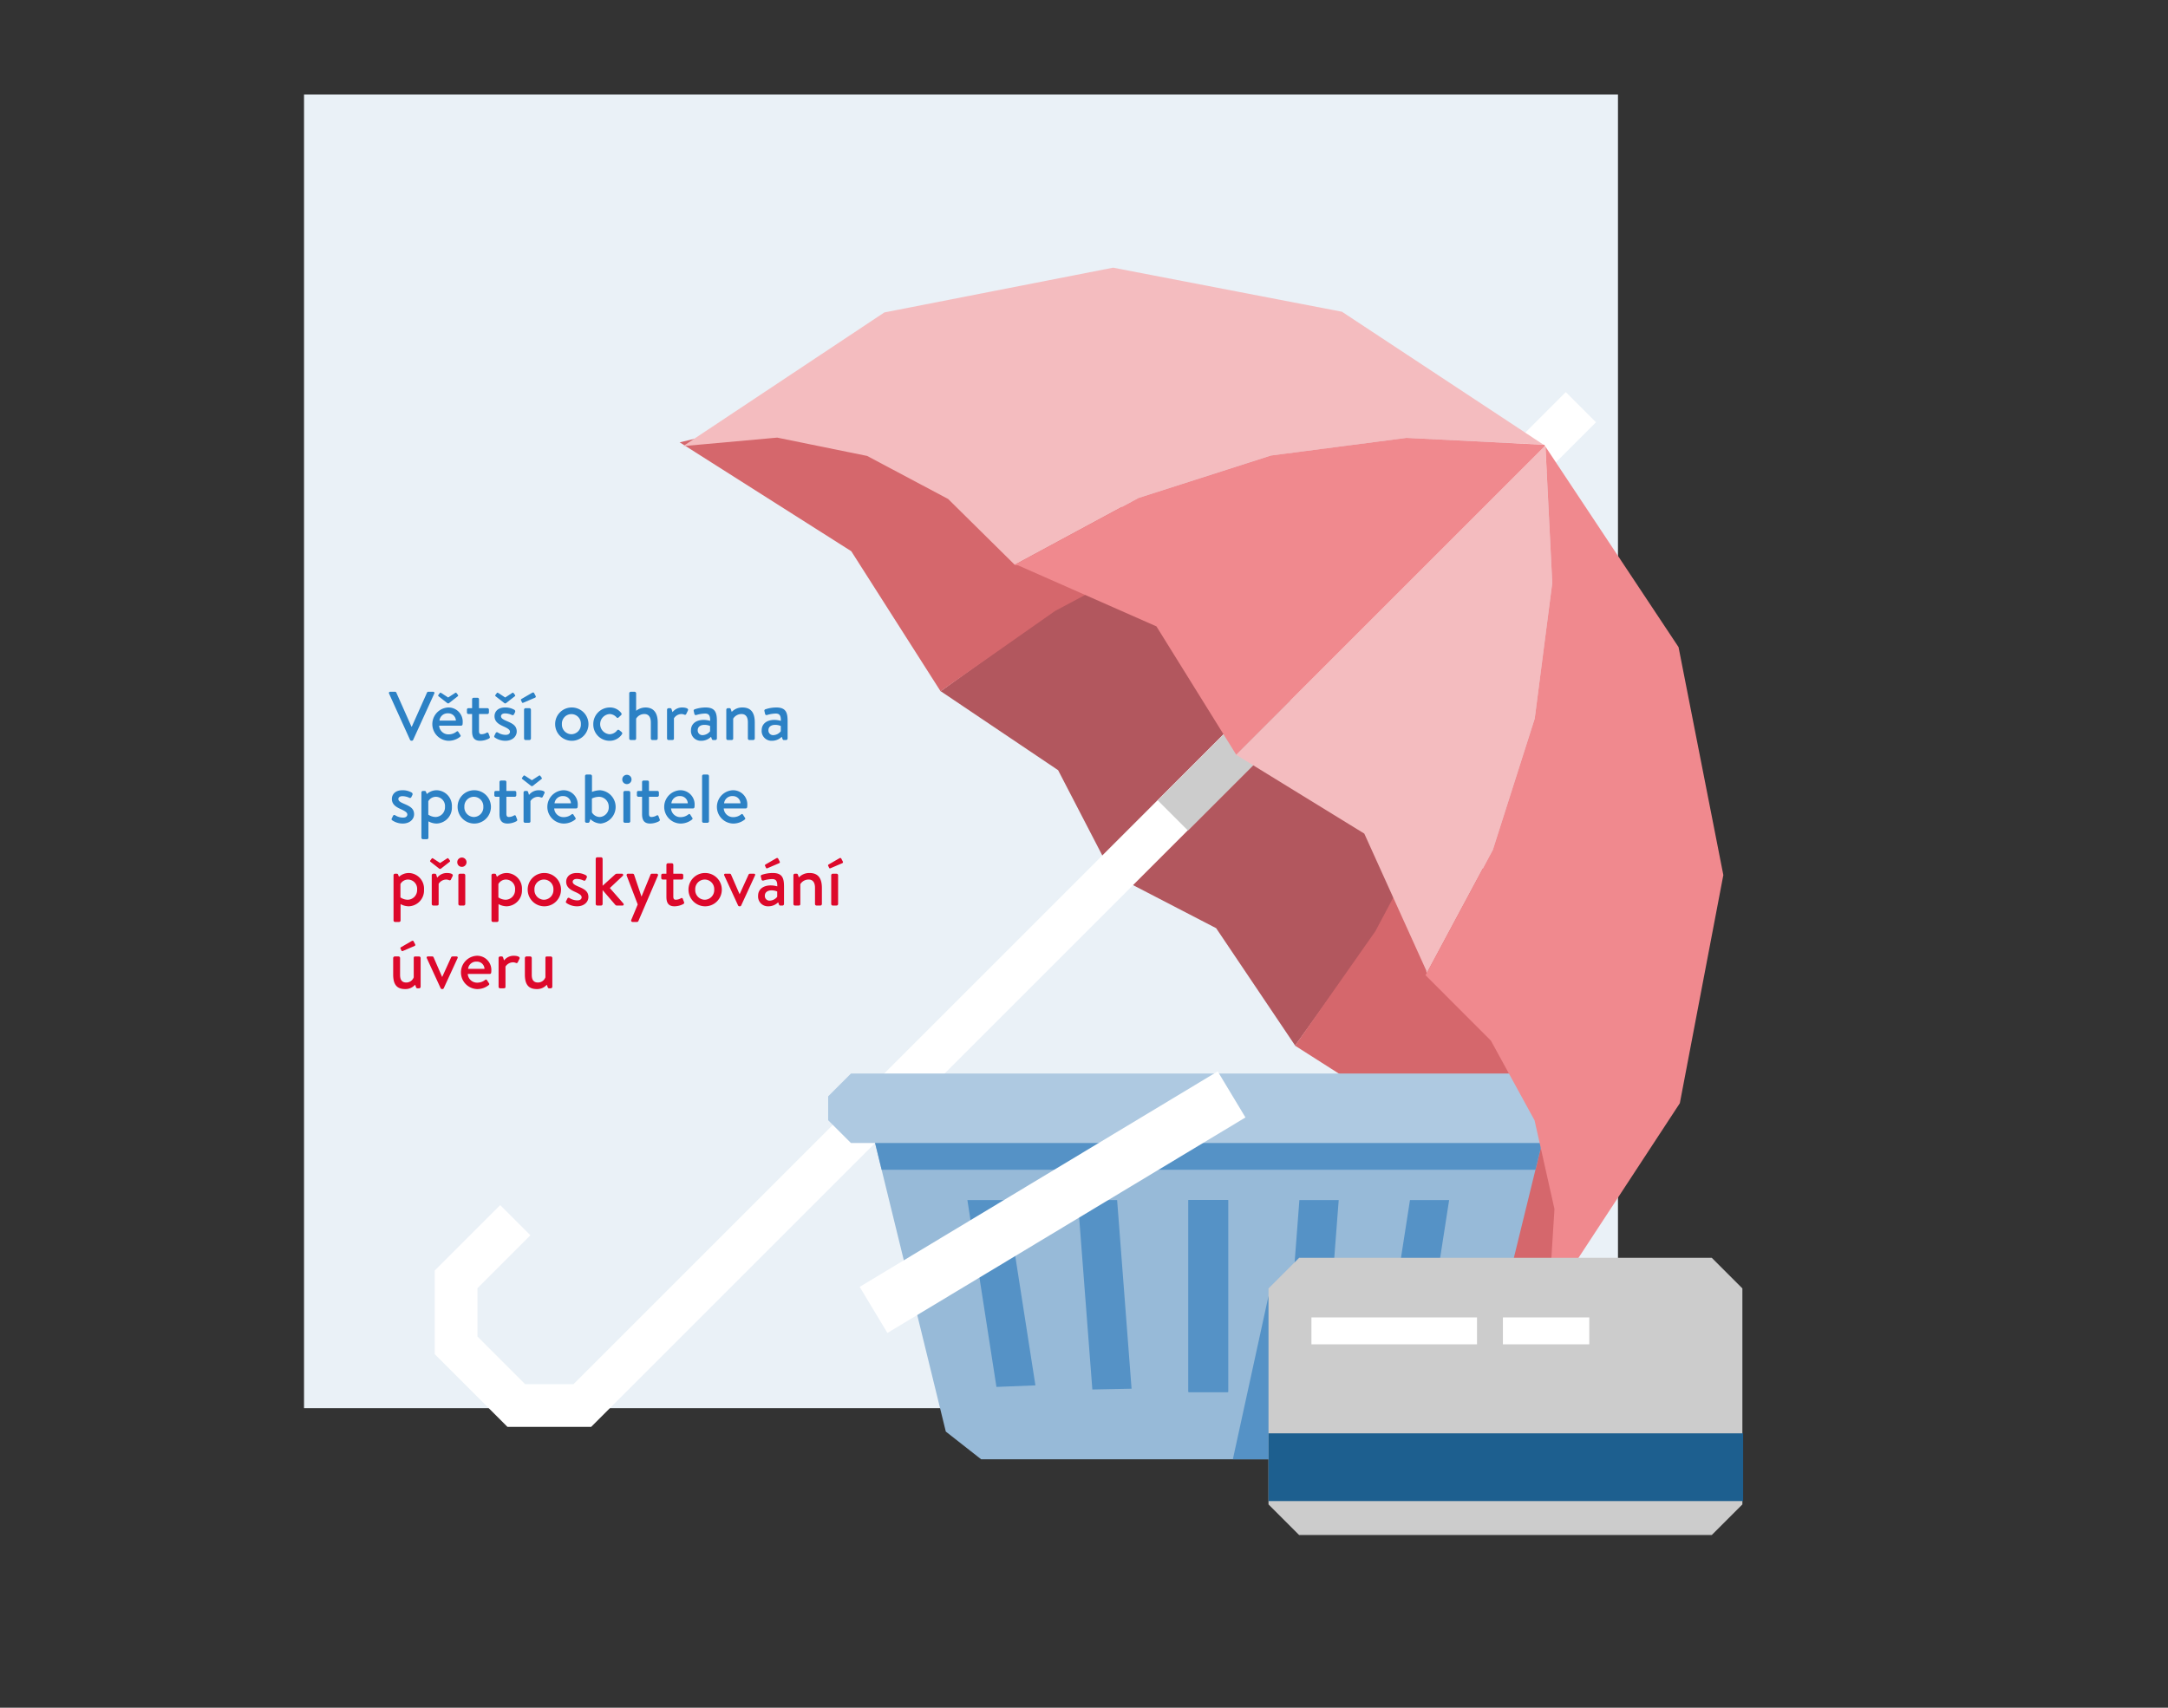
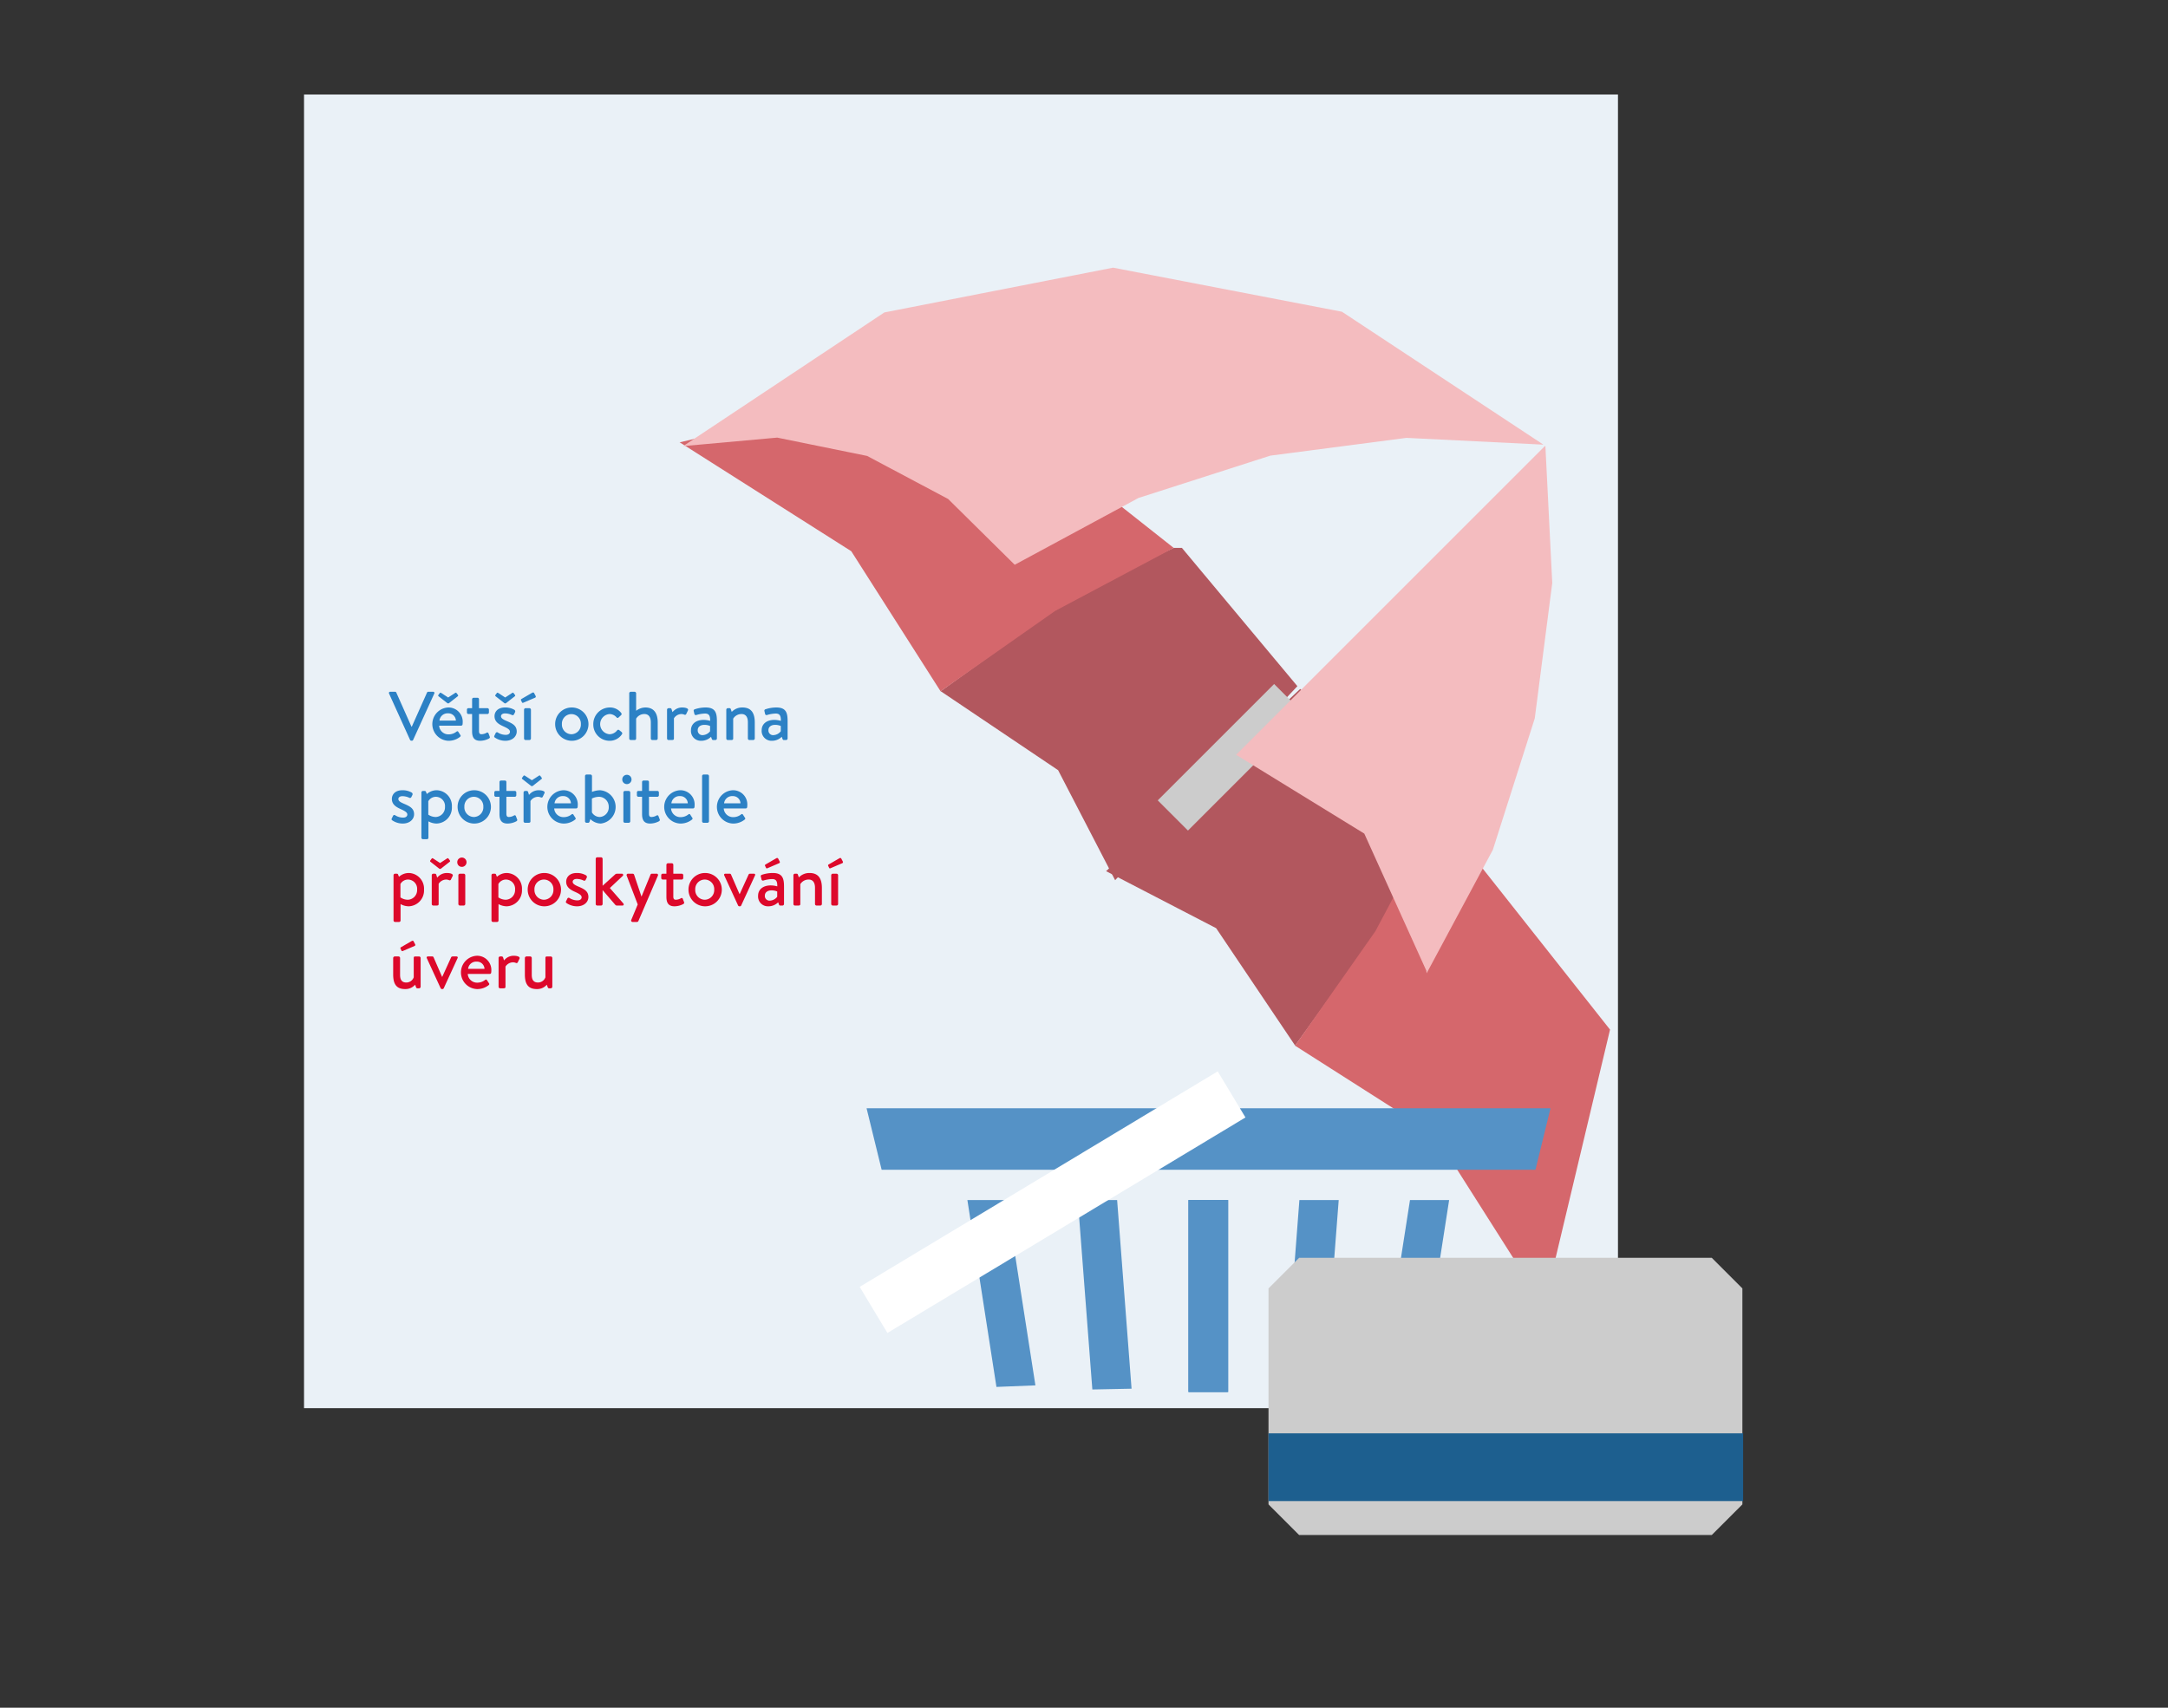
<svg xmlns="http://www.w3.org/2000/svg" width="660" height="520">
  <rect width="100%" height="100%" fill="#333333" stroke="none" />
  <g fill="none" fill-rule="evenodd">
    <path fill="#EAF1F7" fill-rule="nonzero" d="M92.556 28.778h400v400h-400z" />
    <path d="M118.437 211.185a.37.37 0 01.357-.546h1.49c.153.004.29.093.358.23l4.619 10.393h.105l4.64-10.393a.386.386 0 01.357-.23h1.49a.37.37 0 01.357.546l-6.446 14.13a.4.4 0 01-.356.231h-.21a.427.427 0 01-.357-.231l-6.404-14.13zm17.996 4.241a4.32 4.32 0 014.43 4.451c0 .168-.021.504-.042.672a.454.454 0 01-.441.42h-6.697a2.834 2.834 0 002.897 2.645 3.761 3.761 0 002.372-.82c.21-.146.4-.21.568.043l.566.882c.168.21.252.4-.042.651a5.558 5.558 0 01-3.59 1.196 5.076 5.076 0 01-.022-10.14zm-2.876-3.381a.288.288 0 01-.126-.398l.42-.568c.126-.168.23-.21.482-.062l2.1 1.364 2.1-1.364c.252-.168.358-.106.484.062l.42.567a.289.289 0 01-.126.399l-2.625 2.058a.44.44 0 01-.504 0l-2.625-2.058zm5.227 7.37a2.292 2.292 0 00-2.393-2.205 2.464 2.464 0 00-2.604 2.205h4.997zm4.936-1.995h-1.113a.465.465 0 01-.462-.462v-.86a.44.44 0 01.462-.462h1.113v-2.709a.466.466 0 01.462-.462h1.197a.448.448 0 01.44.462v2.71h2.562a.453.453 0 01.462.461v.86a.48.48 0 01-.462.462h-2.561v5.165c0 .82.315.987.777.987a3.237 3.237 0 001.554-.462.364.364 0 01.566.21l.378.987c.105.252 0 .42-.23.567a5.828 5.828 0 01-2.688.693c-1.932 0-2.457-1.176-2.457-2.898v-5.249zm6.93 7.16a.396.396 0 01-.168-.504l.44-.903a.433.433 0 01.63-.126c.722.462 1.56.71 2.416.714.818 0 1.28-.399 1.28-.945 0-.651-.735-1.071-2.078-1.68-1.491-.672-2.625-1.47-2.625-3.065 0-1.218.86-2.646 3.213-2.646a5.414 5.414 0 012.834.714.573.573 0 01.21.714l-.336.672a.454.454 0 01-.63.189 5.027 5.027 0 00-2.079-.483c-.84 0-1.238.42-1.238.86 0 .63.693 1.008 1.658 1.428 1.785.756 3.129 1.407 3.129 3.213 0 1.511-1.302 2.834-3.465 2.834a5.633 5.633 0 01-3.191-.986zm.273-12.535a.288.288 0 01-.126-.399l.42-.567c.126-.168.23-.21.483-.063l2.1 1.365 2.1-1.364c.252-.168.357-.106.483.062l.42.567a.288.288 0 01-.126.399l-2.625 2.057a.44.44 0 01-.504 0l-2.625-2.057zm7.98 1.805l-.294-.608a.295.295 0 01.126-.4l3.296-1.91c.126-.083.442-.125.546.063l.484.924a.359.359 0 01-.126.504l-3.528 1.512c-.294.147-.42.084-.504-.084zm.63 2.248a.48.48 0 01.462-.462h1.176a.497.497 0 01.462.462v8.776a.48.48 0 01-.462.462h-1.176a.466.466 0 01-.462-.462v-8.776zm14.426-.672a5.072 5.072 0 11-4.955 5.039 5.033 5.033 0 014.955-5.04zm0 8.146a2.94 2.94 0 002.876-3.107 2.89 2.89 0 10-5.774 0 2.943 2.943 0 002.898 3.107zm11.634-8.146a4.253 4.253 0 013.527 1.68.48.48 0 01-.084.692l-.756.694c-.273.252-.462.062-.63-.106a2.926 2.926 0 00-1.994-.966 3.081 3.081 0 00-.063 6.153 2.996 2.996 0 002.288-1.198.446.446 0 01.651-.042l.651.526c.231.21.336.44.168.692a4.427 4.427 0 01-3.78 2.016 4.948 4.948 0 01-4.954-5.06 5.037 5.037 0 014.976-5.081zm5.964-4.326a.48.48 0 01.462-.461h1.176a.496.496 0 01.462.462v5.333a4.69 4.69 0 012.813-1.008c2.75 0 3.758 1.931 3.758 4.577v4.871a.48.48 0 01-.461.462h-1.176a.466.466 0 01-.462-.462v-4.913c0-1.596-.672-2.541-1.932-2.541a2.892 2.892 0 00-2.54 1.407v6.047a.447.447 0 01-.483.462h-1.155a.466.466 0 01-.462-.462v-13.773zm11.508 4.998a.48.48 0 01.462-.462h.504c.199.006.37.143.42.336l.273.881a3.704 3.704 0 012.94-1.427c.923 0 2.078.252 1.763.902l-.504 1.05a.418.418 0 01-.588.232 2.395 2.395 0 00-.882-.19 2.76 2.76 0 00-2.288 1.302v6.152c0 .42-.273.462-.672.462h-.966a.466.466 0 01-.462-.462v-8.776zm11.171 3.107c.661.011 1.318.11 1.953.294.042-1.533-.336-2.226-1.554-2.226a9.954 9.954 0 00-2.708.462.45.45 0 01-.546-.4l-.19-.797a.438.438 0 01.316-.566 10.41 10.41 0 013.338-.546c3.108 0 3.402 1.868 3.402 4.283v5.165a.48.48 0 01-.462.462h-.693c-.19 0-.294-.084-.4-.336l-.23-.651a4.21 4.21 0 01-2.982 1.217 2.993 2.993 0 01-3.128-3.233c0-1.784 1.386-3.128 3.884-3.128zm-.315 4.64a3.004 3.004 0 002.247-1.176v-1.616a4.409 4.409 0 00-1.764-.336c-1.133 0-1.994.588-1.994 1.596a1.415 1.415 0 001.511 1.532zm7.182-7.747a.48.48 0 01.462-.462h.504a.372.372 0 01.4.294l.293.84a4.376 4.376 0 013.255-1.344c2.96 0 3.758 2.058 3.758 4.577v4.871a.48.48 0 01-.462.462h-1.176a.466.466 0 01-.462-.462v-4.955c0-1.575-.65-2.499-1.91-2.499a2.952 2.952 0 00-2.562 1.407v6.047c0 .315-.168.462-.567.462h-1.07a.466.466 0 01-.463-.462v-8.776zm14.657 3.107a7.46 7.46 0 011.953.294c.042-1.533-.336-2.226-1.553-2.226a9.954 9.954 0 00-2.709.462.45.45 0 01-.546-.4l-.189-.797a.438.438 0 01.315-.566 10.41 10.41 0 013.339-.546c3.107 0 3.401 1.868 3.401 4.283v5.165a.48.48 0 01-.462.462h-.693c-.189 0-.294-.084-.399-.336l-.23-.651a4.21 4.21 0 01-2.982 1.217 2.993 2.993 0 01-3.129-3.233c0-1.784 1.386-3.128 3.885-3.128zm-.314 4.64a3.004 3.004 0 002.246-1.176v-1.616a4.409 4.409 0 00-1.763-.336c-1.134 0-1.995.588-1.995 1.596a1.415 1.415 0 001.512 1.532zM119.403 249.78a.396.396 0 01-.168-.505l.44-.902a.432.432 0 01.63-.126c.722.462 1.56.71 2.415.714.82 0 1.281-.4 1.281-.945 0-.65-.735-1.07-2.079-1.68-1.49-.672-2.624-1.47-2.624-3.066 0-1.218.86-2.645 3.212-2.645a5.422 5.422 0 012.835.714.572.572 0 01.21.713l-.336.672a.454.454 0 01-.63.19 5.029 5.029 0 00-2.079-.484c-.84 0-1.239.42-1.239.862 0 .63.693 1.007 1.66 1.427 1.784.756 3.128 1.407 3.128 3.212 0 1.512-1.302 2.835-3.465 2.835a5.632 5.632 0 01-3.191-.987zm11.024 5.29a.453.453 0 01-.504.462h-1.175a.466.466 0 01-.462-.462v-13.773a.48.48 0 01.462-.462h.524a.4.4 0 01.42.315l.252.63a4.467 4.467 0 013.045-1.155 4.762 4.762 0 014.577 5.06 4.822 4.822 0 01-4.661 5.081 5.257 5.257 0 01-2.478-.671v4.975zm2.205-6.299a2.939 2.939 0 002.834-3.086 2.817 2.817 0 00-2.75-3.065 2.635 2.635 0 00-2.33 1.364v4.073a4.067 4.067 0 002.246.715zm11.634-8.146a5.072 5.072 0 11-4.956 5.04 5.033 5.033 0 014.956-5.04zm0 8.147a2.939 2.939 0 002.876-3.108 2.891 2.891 0 10-5.774 0 2.942 2.942 0 002.898 3.108zm7.791-6.152h-1.113a.466.466 0 01-.462-.462v-.861a.441.441 0 01.462-.462h1.113v-2.708a.466.466 0 01.462-.462h1.197a.448.448 0 01.44.462v2.708h2.562a.453.453 0 01.462.462v.861a.48.48 0 01-.462.462h-2.561v5.165c0 .818.315.986.777.986a3.237 3.237 0 001.553-.461.364.364 0 01.567.21l.378.987c.105.252 0 .42-.23.566a5.825 5.825 0 01-2.688.694c-1.932 0-2.457-1.176-2.457-2.898v-5.249zm6.993-5.375a.29.29 0 01-.126-.4l.42-.566c.126-.168.231-.21.483-.063l2.1 1.365 2.1-1.365c.252-.168.357-.105.483.063l.42.567a.289.289 0 01-.126.4l-2.624 2.057a.444.444 0 01-.504 0l-2.626-2.058zm.336 4.052a.48.48 0 01.462-.462h.504c.199.006.37.143.42.336l.273.882a3.704 3.704 0 012.94-1.428c.924 0 2.078.252 1.763.903l-.504 1.05a.418.418 0 01-.587.23 2.398 2.398 0 00-.882-.188 2.762 2.762 0 00-2.29 1.302v6.15c0 .42-.272.463-.671.463h-.966a.466.466 0 01-.462-.462v-8.776zm12.074-.672a4.321 4.321 0 014.43 4.451c0 .168-.02.504-.041.672a.454.454 0 01-.442.42h-6.697a2.834 2.834 0 002.897 2.645 3.762 3.762 0 002.372-.818c.21-.147.4-.21.568.042l.566.882c.168.21.252.398-.042.65a5.553 5.553 0 01-3.59 1.197 5.076 5.076 0 01-.021-10.141zm2.351 3.99a2.291 2.291 0 00-2.393-2.205 2.463 2.463 0 00-2.604 2.204h4.997zm4.286-8.315a.48.48 0 01.462-.462h1.197a.497.497 0 01.462.462v4.83a7.016 7.016 0 012.435-.505 5.093 5.093 0 01.252 10.142 4.698 4.698 0 01-3.191-1.365l-.21.713c-.064.252-.21.42-.441.42h-.504a.466.466 0 01-.462-.462V236.3zm4.493 12.472a2.92 2.92 0 002.73-3.086 3.01 3.01 0 00-2.898-3.066 5.13 5.13 0 00-2.225.525v4.22a2.79 2.79 0 002.393 1.406zm6.847-11.422a1.394 1.394 0 011.386-1.428 1.418 1.418 0 11-.987 2.42 1.39 1.39 0 01-.399-.992zm.336 3.947a.48.48 0 01.462-.462h1.176a.497.497 0 01.462.462v8.777a.48.48 0 01-.462.462h-1.176a.466.466 0 01-.462-.462v-8.777zm5.691 1.323h-1.113a.466.466 0 01-.462-.462v-.861a.441.441 0 01.462-.462h1.113v-2.708a.466.466 0 01.462-.462h1.196a.449.449 0 01.441.462v2.708h2.562a.453.453 0 01.462.462v.861a.48.48 0 01-.462.462h-2.562v5.165c0 .818.315.986.777.986a3.234 3.234 0 001.554-.461.364.364 0 01.567.21l.378.987c.104.252 0 .42-.232.566a5.821 5.821 0 01-2.687.694c-1.932 0-2.456-1.176-2.456-2.898v-5.249zm11.57-1.995a4.32 4.32 0 014.43 4.451c0 .168-.021.504-.042.672a.453.453 0 01-.441.42h-6.698a2.835 2.835 0 002.898 2.645 3.762 3.762 0 002.372-.818c.21-.147.399-.21.567.042l.567.882c.168.21.252.398-.042.65a5.554 5.554 0 01-3.59 1.197 5.076 5.076 0 01-.021-10.141zm2.351 3.99a2.291 2.291 0 00-2.393-2.205 2.462 2.462 0 00-2.604 2.204h4.997zm4.348-8.315a.48.48 0 01.462-.462h1.176a.497.497 0 01.462.462v13.773a.48.48 0 01-.462.462h-1.176a.466.466 0 01-.462-.462V236.3zm9.344 4.325a4.32 4.32 0 014.43 4.451c0 .168-.02.504-.042.672a.453.453 0 01-.44.42h-6.698a2.835 2.835 0 002.897 2.645 3.762 3.762 0 002.373-.818c.21-.147.398-.21.566.042l.567.882c.168.21.252.398-.042.65a5.555 5.555 0 01-3.59 1.197 5.076 5.076 0 01-.02-10.141zm2.352 3.99a2.291 2.291 0 00-2.394-2.205 2.462 2.462 0 00-2.603 2.204h4.997z" fill="#2C81C5" fill-rule="nonzero" />
    <path d="M121.943 280.27a.453.453 0 01-.504.462h-1.175a.466.466 0 01-.462-.462v-13.773a.48.48 0 01.462-.462h.525a.4.4 0 01.42.316l.252.63a4.467 4.467 0 013.044-1.156 4.762 4.762 0 014.577 5.06 4.822 4.822 0 01-4.661 5.081 5.256 5.256 0 01-2.478-.672v4.976zm2.205-6.298a2.939 2.939 0 002.834-3.086 2.817 2.817 0 00-2.75-3.066 2.635 2.635 0 00-2.33 1.365v4.073a4.067 4.067 0 002.246.714zm6.952-11.527a.29.29 0 01-.126-.4l.42-.566c.126-.168.23-.21.483-.063l2.1 1.365 2.1-1.365c.252-.168.357-.105.483.063l.42.567a.29.29 0 01-.126.4l-2.625 2.057a.444.444 0 01-.504 0l-2.625-2.058zm.336 4.052a.48.48 0 01.462-.462h.504c.199.006.37.143.42.336l.273.882a3.704 3.704 0 012.94-1.428c.923 0 2.078.252 1.763.903l-.504 1.05a.418.418 0 01-.587.231 2.397 2.397 0 00-.882-.189 2.76 2.76 0 00-2.289 1.302v6.152c0 .42-.273.462-.672.462h-.966a.466.466 0 01-.462-.462v-8.777zm7.769-3.947a1.394 1.394 0 011.386-1.428 1.418 1.418 0 11-.987 2.42 1.39 1.39 0 01-.399-.992zm.336 3.947a.48.48 0 01.462-.462h1.176a.497.497 0 01.462.462v8.777a.48.48 0 01-.462.462h-1.176a.466.466 0 01-.462-.462v-8.777zm12.221 13.773a.453.453 0 01-.504.462h-1.176a.466.466 0 01-.461-.462v-13.773a.48.48 0 01.461-.462h.525a.4.4 0 01.42.316l.252.63a4.467 4.467 0 013.045-1.156 4.762 4.762 0 014.577 5.06 4.822 4.822 0 01-4.661 5.081 5.257 5.257 0 01-2.478-.672v4.976zm2.205-6.298a2.939 2.939 0 002.834-3.086 2.817 2.817 0 00-2.75-3.066 2.636 2.636 0 00-2.33 1.365v4.073a4.067 4.067 0 002.246.714zm11.633-8.147a5.072 5.072 0 11-4.955 5.04 5.033 5.033 0 014.956-5.04zm0 8.147a2.939 2.939 0 002.877-3.108 2.891 2.891 0 10-5.774 0 2.942 2.942 0 002.898 3.108zm6.868 1.008a.396.396 0 01-.168-.504l.441-.902a.432.432 0 01.63-.126c.721.462 1.558.71 2.415.714.819 0 1.28-.4 1.28-.946 0-.65-.734-1.07-2.078-1.68-1.49-.671-2.625-1.47-2.625-3.065 0-1.218.861-2.646 3.213-2.646a5.423 5.423 0 012.834.714.573.573 0 01.21.714l-.336.672a.454.454 0 01-.63.19 5.029 5.029 0 00-2.078-.483c-.84 0-1.239.42-1.239.86 0 .63.693 1.009 1.659 1.429 1.784.755 3.128 1.406 3.128 3.211 0 1.512-1.302 2.835-3.464 2.835a5.632 5.632 0 01-3.192-.987zm8.883-13.48a.48.48 0 01.462-.462h1.176a.497.497 0 01.462.462v8.21l3.737-3.38a.936.936 0 01.609-.295h1.533a.38.38 0 01.252.672l-3.926 3.695 4.115 4.703c.189.232.147.63-.273.63h-1.722a.58.58 0 01-.44-.188l-3.885-4.515v4.242a.48.48 0 01-.462.462h-1.176a.466.466 0 01-.462-.462V261.5zm9.45 5.165a.429.429 0 01.42-.63h1.386c.18.006.342.111.42.273l2.246 6.656h.042l2.73-6.656c.085-.231.274-.273.504-.273h1.302a.418.418 0 01.42.63l-5.92 13.773a.486.486 0 01-.4.294h-1.343a.437.437 0 01-.42-.65l1.952-4.682-3.339-8.735zm12.075 1.155h-1.113a.466.466 0 01-.462-.462v-.861a.441.441 0 01.462-.462h1.113v-2.708a.466.466 0 01.462-.462h1.196a.449.449 0 01.442.462v2.708h2.561a.453.453 0 01.462.462v.861a.48.48 0 01-.462.462h-2.561v5.165c0 .818.314.986.776.986a3.234 3.234 0 001.554-.461.364.364 0 01.567.21l.378.987c.104.252 0 .42-.232.566a5.821 5.821 0 01-2.687.694c-1.932 0-2.456-1.176-2.456-2.898v-5.249zm11.674-1.995a5.072 5.072 0 11-4.954 5.04 5.033 5.033 0 014.955-5.04zm0 8.147a2.939 2.939 0 002.877-3.108 2.891 2.891 0 10-5.774 0 2.942 2.942 0 002.898 3.108zm5.945-7.391c-.168-.294 0-.546.357-.546h1.28a.42.42 0 01.42.274l2.583 5.941h.042l2.709-5.941c.126-.274.378-.274.65-.274h.946c.357 0 .524.252.357.546l-4.2 9.134a.433.433 0 01-.399.252h-.126a.467.467 0 01-.42-.252l-4.199-9.134zm14.174 3.024a7.46 7.46 0 011.953.293c.042-1.532-.336-2.225-1.554-2.225a9.994 9.994 0 00-2.709.462.45.45 0 01-.546-.399l-.188-.797a.44.44 0 01.315-.568 10.44 10.44 0 013.338-.546c3.107 0 3.401 1.87 3.401 4.283v5.165a.48.48 0 01-.462.462h-.693c-.189 0-.293-.084-.399-.336l-.23-.65a4.21 4.21 0 01-2.982 1.218 2.993 2.993 0 01-3.128-3.233c0-1.786 1.385-3.13 3.884-3.13zm-.315 4.64a3.007 3.007 0 002.247-1.176v-1.617a4.408 4.408 0 00-1.764-.336c-1.134 0-1.995.588-1.995 1.596a1.416 1.416 0 001.512 1.533zm-1.155-9.994l-.294-.61a.294.294 0 01.126-.398l3.297-1.911c.126-.084.44-.126.546.064l.482.923a.358.358 0 01-.125.504l-3.528 1.512c-.294.146-.42.084-.504-.084zm8.338 2.246a.48.48 0 01.462-.462h.503a.372.372 0 01.4.294l.293.84a4.376 4.376 0 013.255-1.344c2.96 0 3.758 2.058 3.758 4.578v4.87a.48.48 0 01-.462.463h-1.176a.466.466 0 01-.462-.462v-4.955c0-1.575-.65-2.499-1.91-2.499a2.951 2.951 0 00-2.562 1.407v6.047c0 .315-.168.462-.567.462h-1.07a.466.466 0 01-.463-.462v-8.777zm10.878-2.246l-.294-.61a.294.294 0 01.126-.398l3.296-1.911c.126-.084.44-.126.546.064l.483.923a.358.358 0 01-.126.504l-3.528 1.512c-.294.146-.42.084-.503-.084zm.63 2.246a.48.48 0 01.462-.462h1.175a.497.497 0 01.462.462v8.776a.48.48 0 01-.462.462h-1.175a.466.466 0 01-.462-.462v-8.776zm-133.348 25.2a.497.497 0 01.462-.462h1.175a.48.48 0 01.462.462v5.165c0 1.596.651 2.31 1.89 2.31a2.4 2.4 0 002.268-1.595v-5.88c0-.398.189-.461.546-.461h1.07a.5.5 0 01.483.462v8.776a.485.485 0 01-.483.462h-.504c-.252 0-.357-.168-.44-.398l-.253-.694a3.882 3.882 0 01-3.065 1.322c-2.898 0-3.612-1.91-3.612-4.45v-5.019zm2.52-2.246l-.294-.61a.294.294 0 01.126-.398l3.296-1.91c.126-.085.441-.127.546.063l.483.923a.359.359 0 01-.126.504l-3.527 1.512c-.295.147-.421.084-.505-.084zm7.728 2.33c-.168-.294 0-.546.357-.546h1.28a.419.419 0 01.42.273l2.583 5.942h.042l2.708-5.942c.126-.273.378-.273.651-.273h.945c.357 0 .525.252.357.546l-4.199 9.133a.432.432 0 01-.399.252h-.126a.465.465 0 01-.42-.252l-4.2-9.133zm15.203-.756a4.321 4.321 0 014.43 4.452c0 .168-.021.504-.042.671a.454.454 0 01-.441.42h-6.697a2.834 2.834 0 002.897 2.646 3.761 3.761 0 002.372-.82c.21-.146.4-.209.567.043l.567.881c.168.211.252.4-.042.652a5.559 5.559 0 01-3.59 1.196 5.076 5.076 0 01-.022-10.14zm2.351 3.99a2.291 2.291 0 00-2.393-2.204 2.463 2.463 0 00-2.604 2.204h4.997zm4.285-3.318a.48.48 0 01.462-.462h.504c.2.007.37.143.42.336l.273.882a3.704 3.704 0 012.94-1.428c.923 0 2.078.252 1.763.903l-.504 1.05a.418.418 0 01-.588.23 2.395 2.395 0 00-.882-.189c-.934.02-1.795.51-2.288 1.303v6.151c0 .42-.273.462-.672.462h-.966a.466.466 0 01-.462-.462v-8.776zm8.001 0a.497.497 0 01.462-.462h1.176a.48.48 0 01.462.462v5.165c0 1.596.65 2.31 1.89 2.31a2.4 2.4 0 002.267-1.595v-5.88c0-.398.19-.461.546-.461h1.071a.5.5 0 01.483.462v8.776a.485.485 0 01-.483.462h-.504c-.252 0-.357-.168-.44-.398l-.253-.694a3.882 3.882 0 01-3.065 1.322c-2.898 0-3.611-1.91-3.611-4.45v-5.019z" fill="#DD082B" fill-rule="nonzero" />
    <path fill="#B2575E" fill-rule="nonzero" d="M359.802 166.828l17.579 21.053 17.579 21.052-27.742 29.542-27.742 29.542-17.36-33.502-35.669-23.999-.054-.011-.054-.012 41.813-30.014 29.163-13.641 1.243-.005 1.244-.005z" />
    <path fill="#B2575E" fill-rule="nonzero" d="M437.913 244.94l-21.052-17.58-21.052-17.579-29.542 27.743-29.542 27.742 33.502 17.359 23.999 35.67.011.054.011.054 30.015-41.814 13.641-29.162.005-1.244.004-1.243z" />
-     <path stroke="#FFF" stroke-width="13" stroke-linecap="square" d="M476.668 128.581L177.27 427.979h-20.093l-18.327-18.327v-20.093l13.421-13.421" />
    <path fill="#D5676C" fill-rule="nonzero" d="M357.315 166.838l-36.111 19.189-34.865 24.466-27.19-42.653-52.06-33.047-.104-.045-.104-.045 42.173-10.05 42.172-10.051 33.044 26.118 33.045 26.118zm80.589 80.589l-19.19 36.11-24.466 34.866 42.654 27.19 33.046 52.059.045.104.045.105 10.051-42.173 10.05-42.172-26.117-33.045-26.118-33.044z" />
-     <path fill="#97BAD8" fill-rule="nonzero" d="M437.131 444.355H298.698l-10.768-8.447-24.121-98.442H472.02l-24.122 98.442-10.767 8.447z" />
    <path fill="#5592C6" fill-rule="nonzero" d="M472.02 337.466H263.809l4.587 18.72h199.037z" />
-     <path fill="#AEC9E1" fill-rule="nonzero" d="M476.775 348.044H259.053l-6.935-6.936v-7.284l6.935-6.935h217.722l6.936 6.935v7.284l-6.936 6.936z" />
    <path fill="#5592C6" fill-rule="nonzero" d="M361.906 365.402h12.017v58.469h-12.017zm41.211 57.69l4.423-57.689h-11.967l-4.396 57.452zm29.195-.78l8.846-56.909H429.24l-8.791 56.436z" />
-     <path fill="#5592C6" fill-rule="nonzero" d="M361.734 365.402h12.017v58.469h-12.017zm-29.194 57.69l-4.423-57.689h11.967l4.396 57.452zm-29.195-.78l-8.846-56.909h11.918l8.791 56.436zm82.825-27.696l-10.855 49.739h16.51z" />
+     <path fill="#5592C6" fill-rule="nonzero" d="M361.734 365.402h12.017v58.469h-12.017zm-29.194 57.69l-4.423-57.689h11.967l4.396 57.452zm-29.195-.78l-8.846-56.909h11.918l8.791 56.436zm82.825-27.696h16.51z" />
    <path d="M367.914 337.466l-94.966 57.171" stroke="#FFF" stroke-width="16.381" stroke-linecap="square" />
    <path d="M392.478 212.879l-35.426 35.426" stroke="#CCC" stroke-width="13" />
    <path fill="#F4BCBF" fill-rule="nonzero" d="M308.908 171.97l-20.27-20.033-24.664-13.108-27.369-5.576-28.383 2.564-.044.011-.045.01-.044.011-.044.011-.003-.001-.002-.001-.003-.001h-.003l-.008-.008-.008-.008-.008-.008-.007-.008 61.219-40.687 69.639-13.633 69.673 13.419 61.323 40.468-41.692-2.06-41.445 5.411-40.115 12.88-37.697 20.347zm125.399 124.396l-.051-.403-.052-.404-18.875-41.728-39.013-23.989-.002-.008-.003-.009 47.001-47 47-47.001.075.025.074.025 2.088 41.647-5.326 41.223-12.761 40.034-20.155 37.588z" />
-     <path fill="#F0898E" fill-rule="nonzero" d="M471.452 396.285l1.77-28.149-6.06-26.997-13.293-24.267-19.93-19.957.007-.012.008-.012.008-.011.008-.012.092-.118.087-.123.082-.128.076-.133 20.155-37.588 12.748-39.973 5.339-41.284-2.071-41.522 40.515 61.043 13.636 69.409-13.24 69.47-40.117 61.229.045-.216.045-.216.045-.217.045-.216zm-95.118-166.483l-24.284-39.074-42.091-18.569-.518-.061-.518-.06-.005-.025-.01-.043 37.697-20.347 40.275-12.916 41.285-5.375 42.018 2.106.065.193.064.193-46.989 46.989-46.989 46.989z" />
    <path fill="#CCC" fill-rule="nonzero" d="M521.107 467.411H395.495l-9.325-9.325v-65.767l9.325-9.325h125.612l9.325 9.325v65.767l-9.325 9.325z" />
    <path fill="#1D5F8F" fill-rule="nonzero" d="M386.17 436.453h144.491v20.613H386.17z" />
-     <path d="M403.332 405.247h42.216m16.077 0h18.105" stroke="#FFF" stroke-width="8.191" stroke-linecap="square" />
  </g>
</svg>